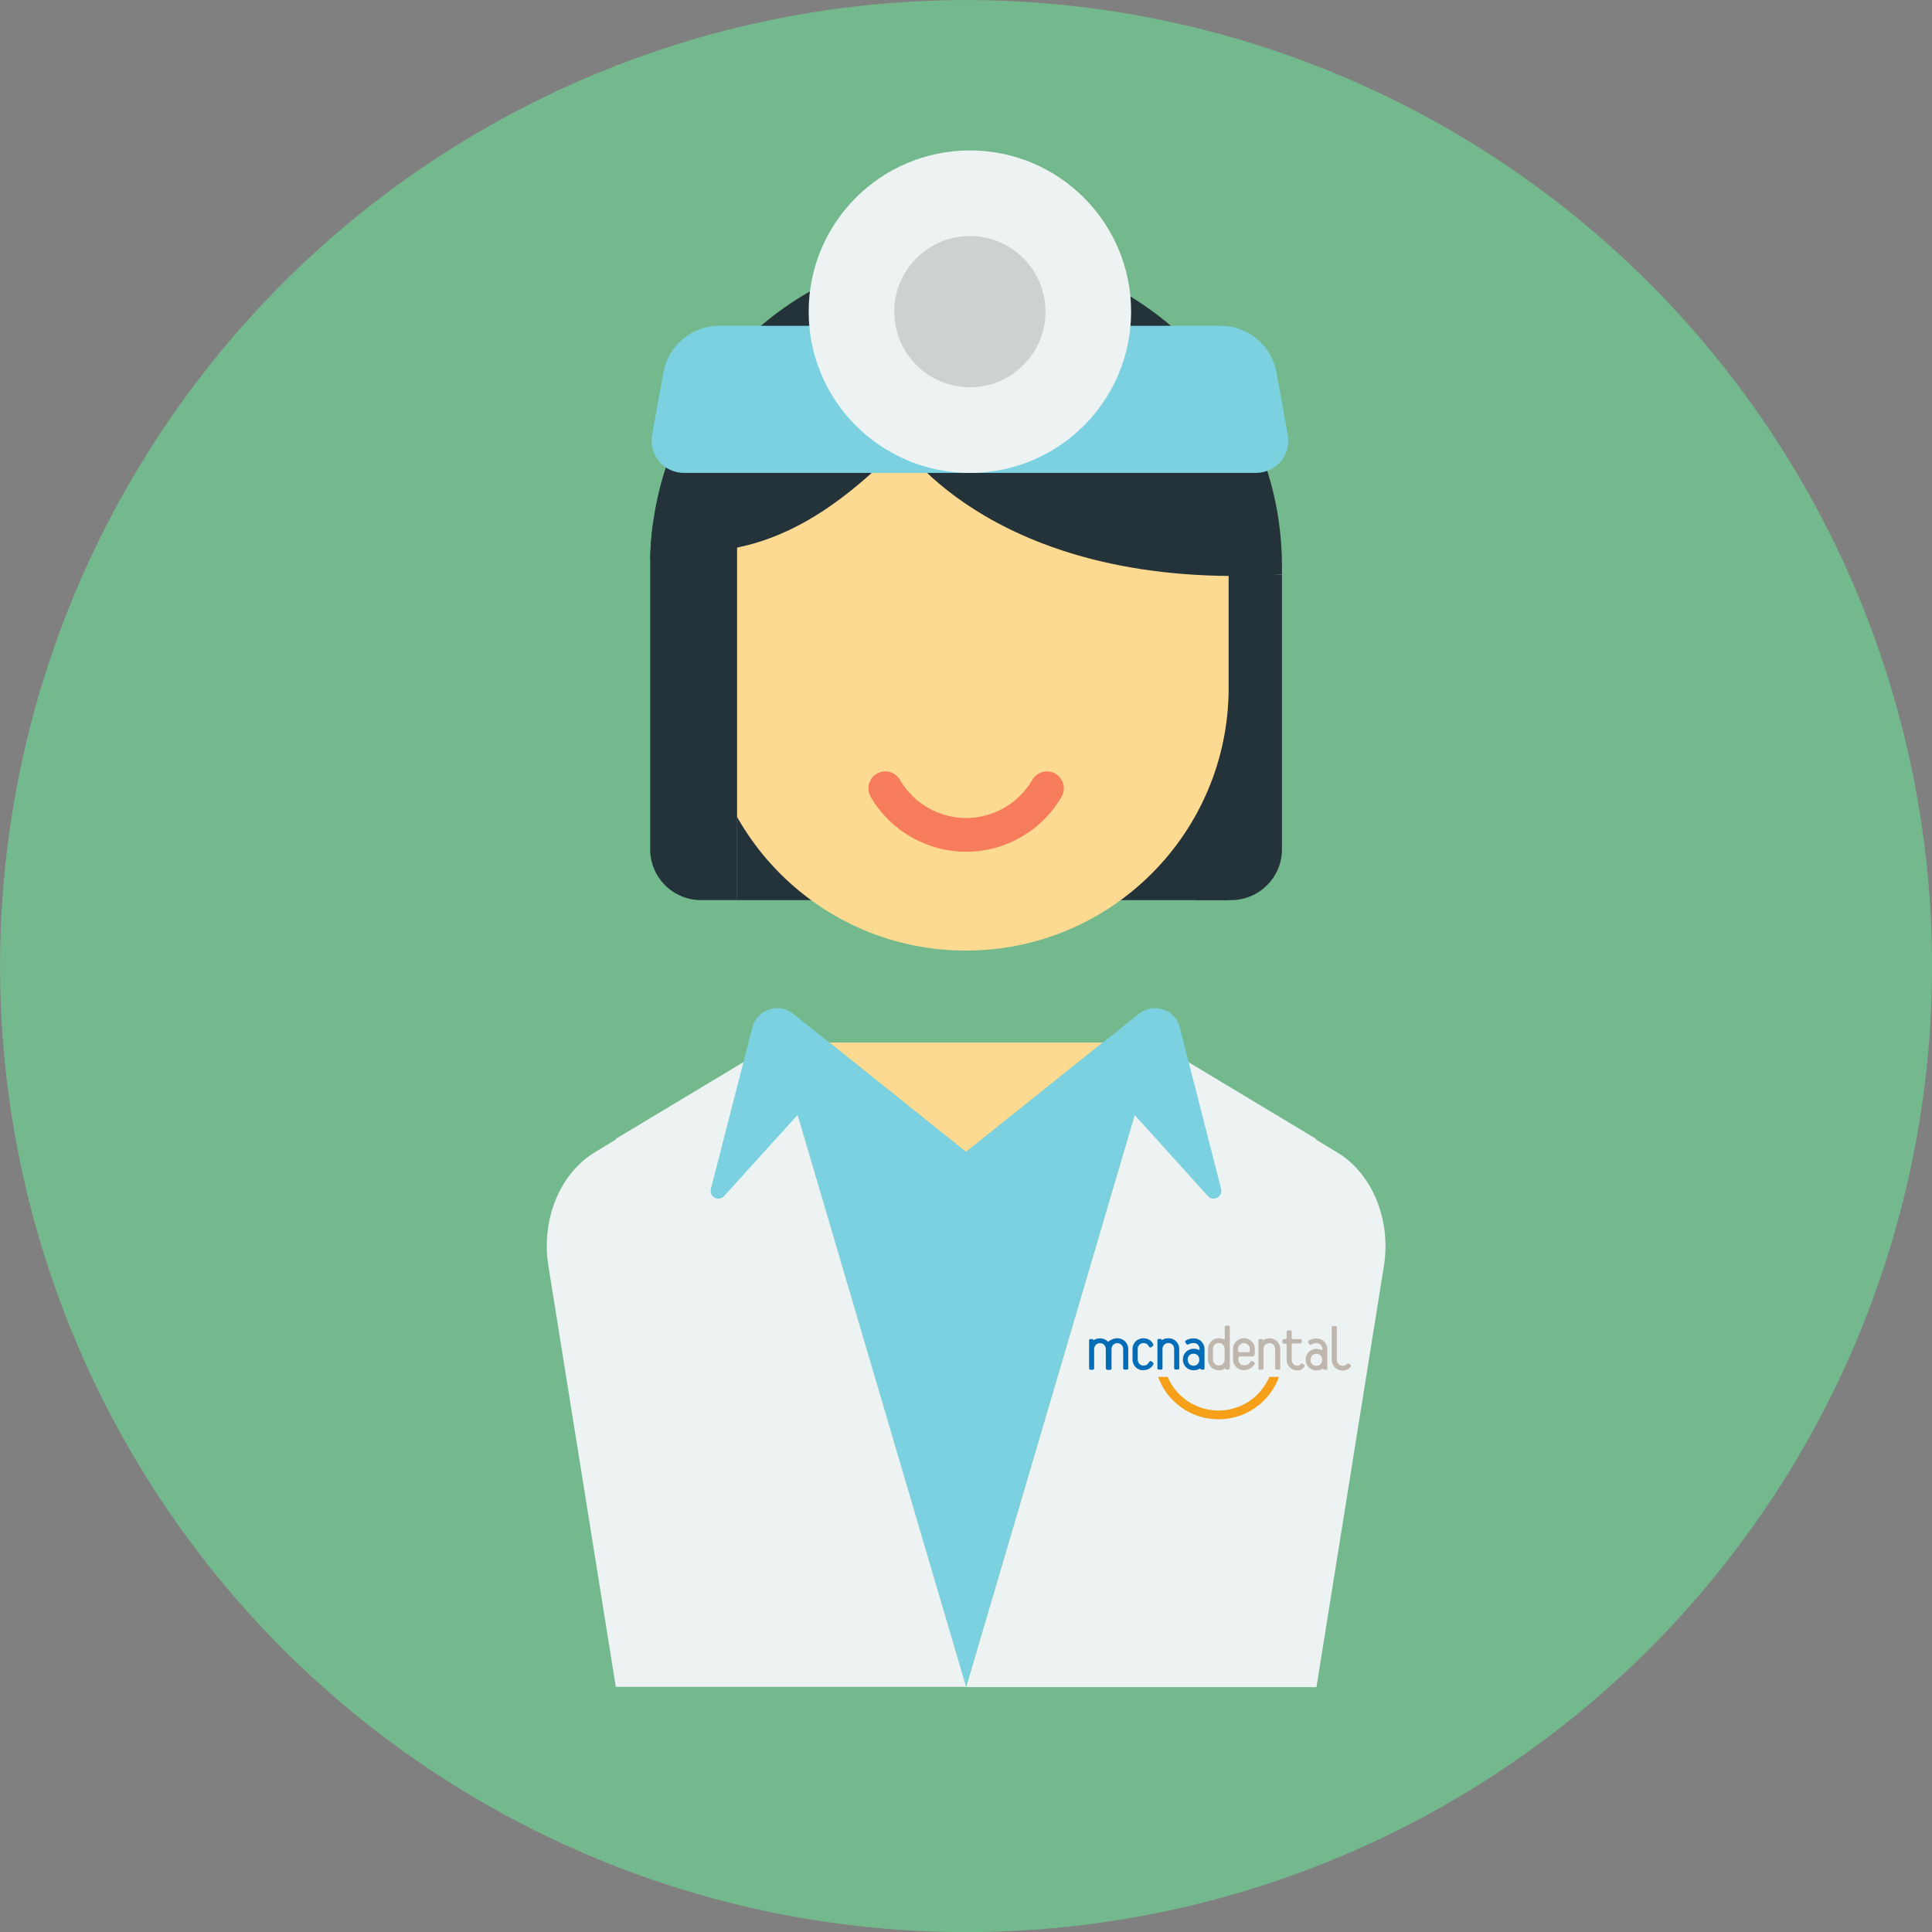
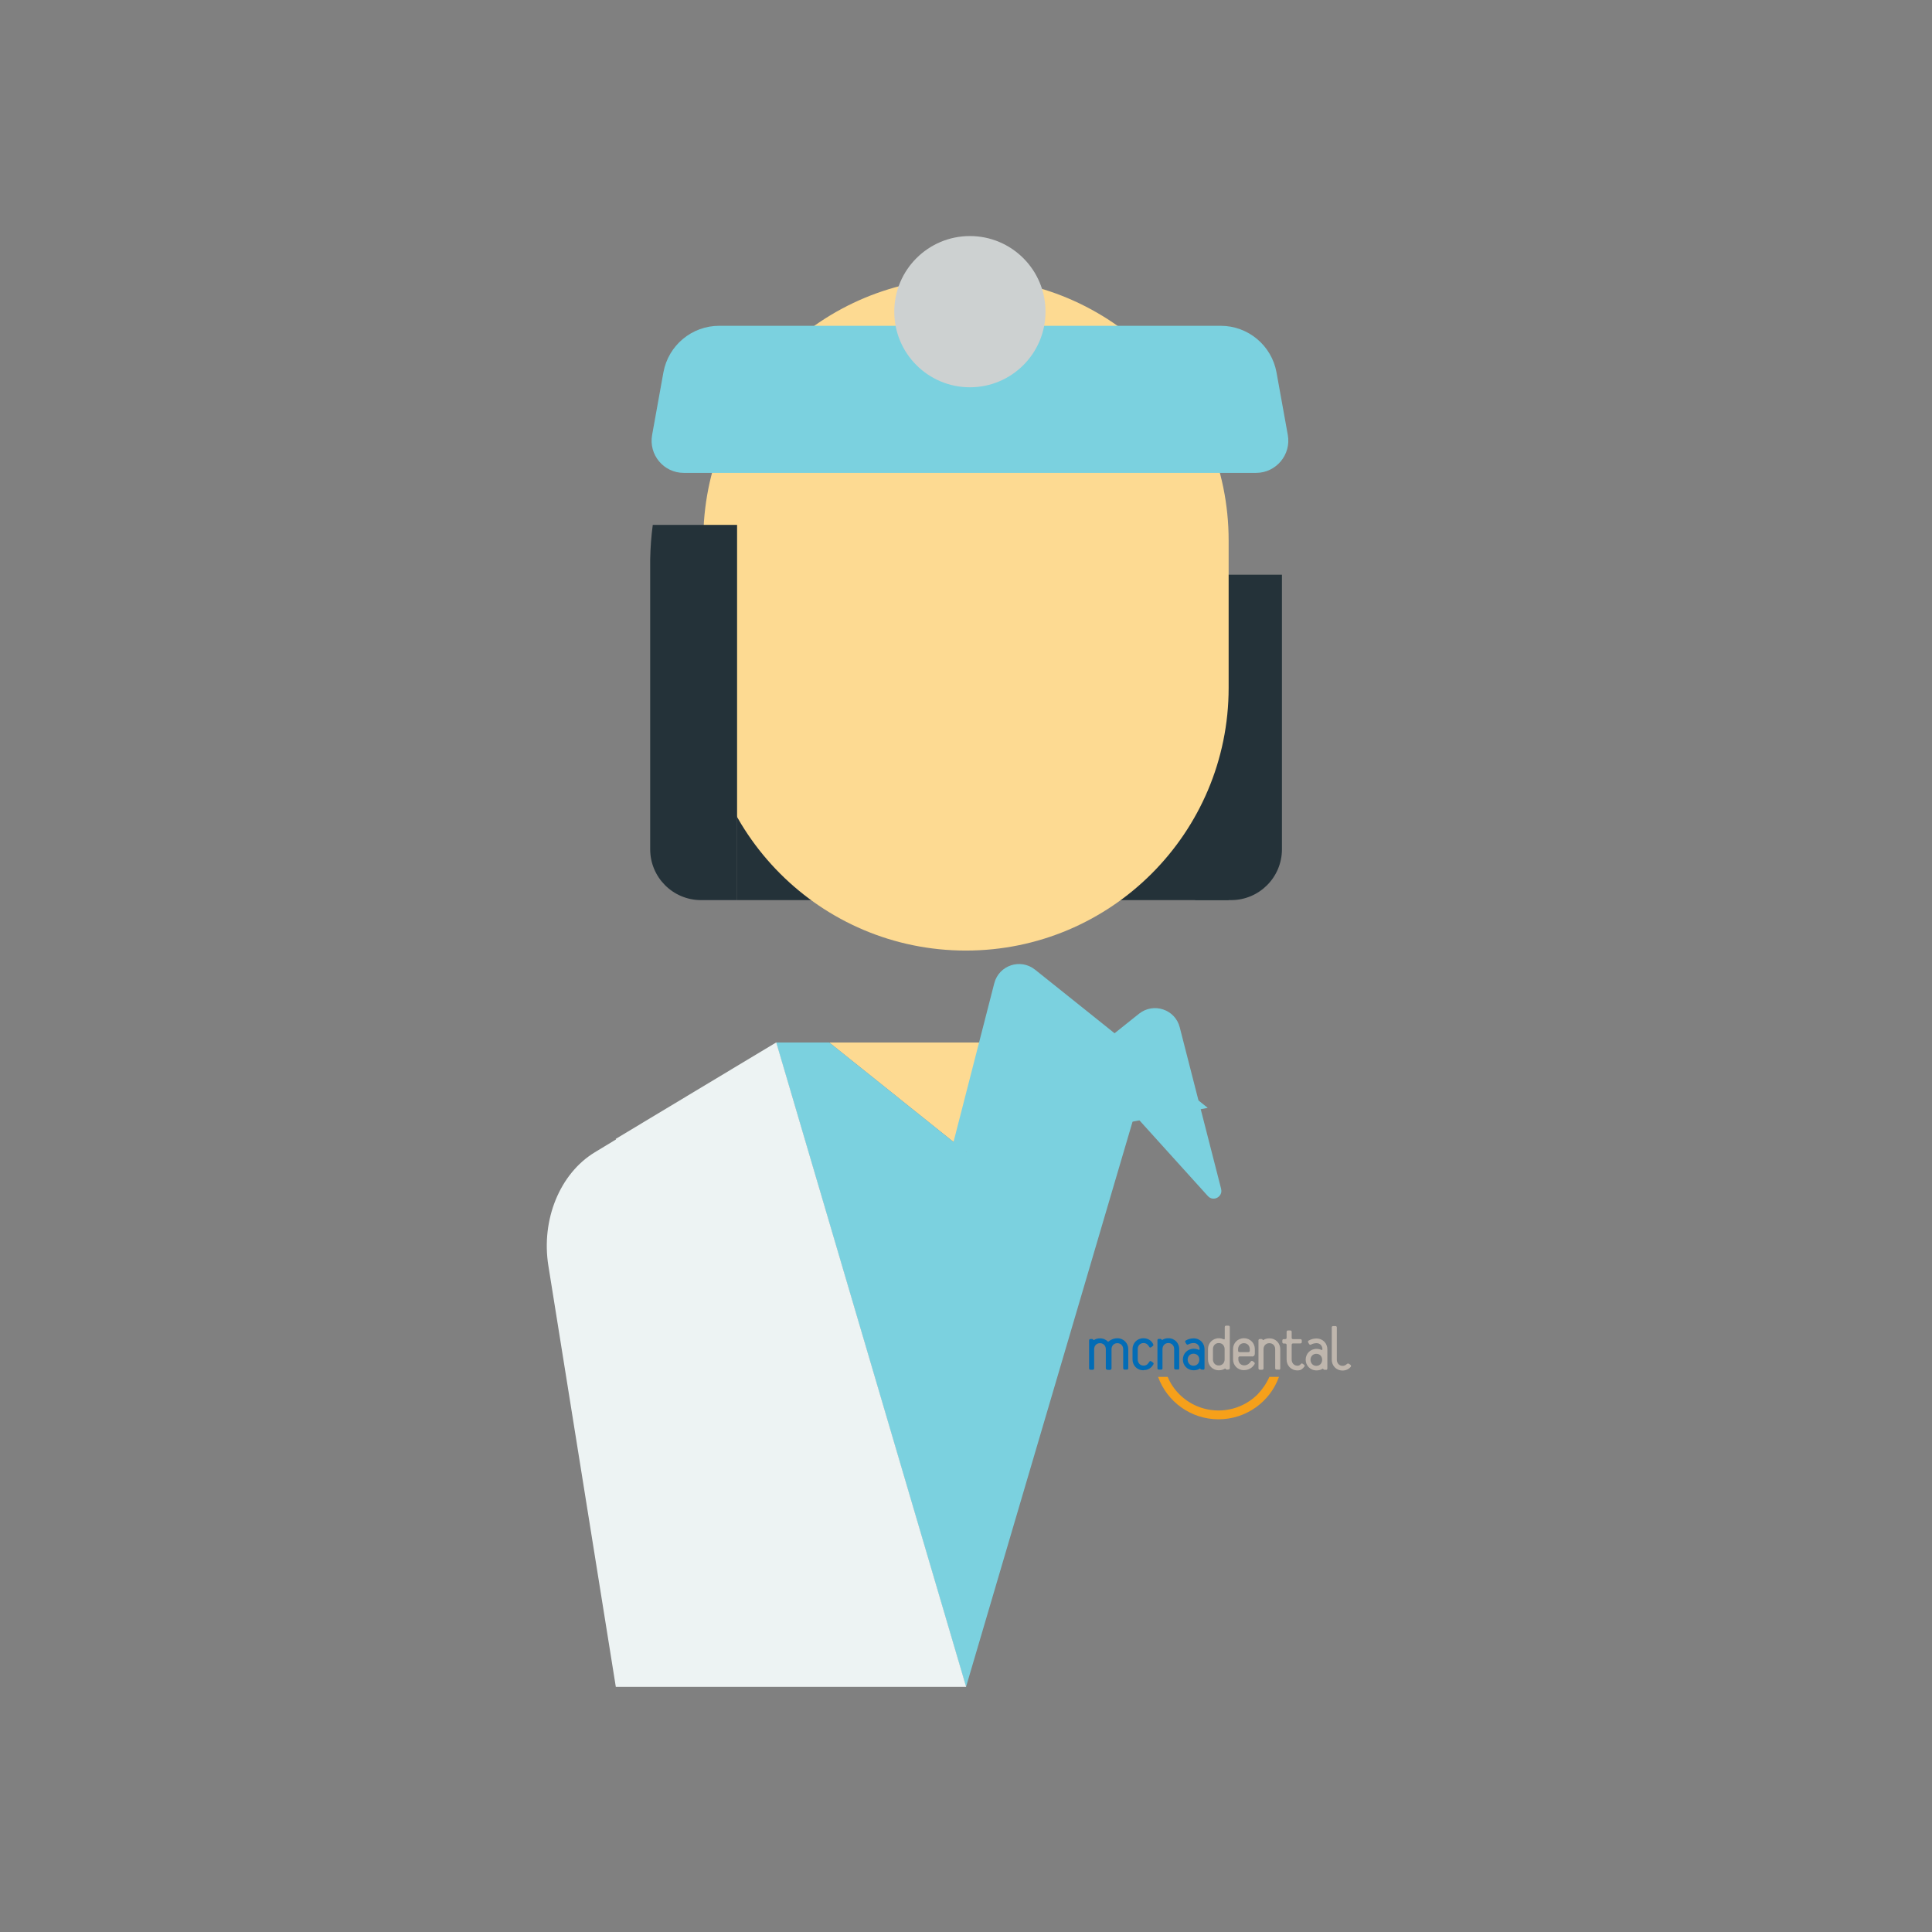
<svg xmlns="http://www.w3.org/2000/svg" id="Layer_2" viewBox="0 0 148.96 148.96">
  <rect x="0" y="0" width="148.96" height="148.96" fill="#808080" stroke="none" />
  <defs>
    <style>.cls-1{fill:#026cb6;}.cls-2{fill:#f77c5b;}.cls-3{fill:#f6a01a;}.cls-4{fill:#edf3f3;}.cls-5{fill:#fdda92;}.cls-6{fill:#7bd1df;}.cls-7{fill:#cdd1d1;}.cls-8{fill:#bfb6ad;}.cls-9{fill:#243239;}.cls-10{fill:#74b98d;}</style>
  </defs>
  <g id="Layer_1-2">
-     <circle class="cls-10" cx="74.48" cy="74.48" r="74.48" transform="translate(-.45 148.51) rotate(-89.65)" />
    <rect class="cls-9" x="56.83" y="59.02" width="37.9" height="10.38" />
    <path class="cls-9" d="m92.14,44.31h6.7v21.17c0,2.17-1.76,3.92-3.92,3.92h-2.77v-25.09h0Z" />
    <path class="cls-5" d="m94.73,41.67v11.36c0,11.19-9.07,20.26-20.26,20.26s-20.25-9.07-20.25-20.26v-11.36c0-.15,0-.3.01-.45.23-10.98,9.2-19.81,20.24-19.81,5.6,0,10.66,2.27,14.33,5.93,3.66,3.67,5.93,8.73,5.93,14.33Z" />
-     <path class="cls-2" d="m74.48,65.67c-3.02,0-5.84-1.63-7.35-4.24-.36-.62-.15-1.42.48-1.78.62-.36,1.42-.15,1.78.48,1.05,1.81,3,2.94,5.1,2.94s4.05-1.13,5.1-2.94c.36-.62,1.16-.84,1.78-.48.62.36.84,1.16.48,1.78-1.52,2.62-4.33,4.24-7.35,4.24Z" />
-     <path class="cls-9" d="m98.84,43.66v.63c-21.93,1.4-29.33-10.06-29.33-10.06-5.33,5.54-9.42,7.32-12.68,7.99-2.73.56-4.88.35-6.7.9.02-.9.08-1.78.2-2.65,1.56-11.95,11.76-21.17,24.14-21.17,6.73,0,12.81,2.73,17.23,7.13,4.41,4.41,7.14,10.5,7.14,17.23Z" />
    <path class="cls-9" d="m56.83,40.46v28.94h-2.78c-2.17,0-3.92-1.76-3.92-3.92v-22.36c.02-.9.08-1.78.2-2.65h6.5Z" />
    <polygon class="cls-5" points="85.03 80.38 74.48 88.82 63.94 80.38 85.03 80.38" />
    <polygon class="cls-6" points="89.12 80.38 87.47 85.98 74.48 130.07 61.49 85.97 59.84 80.38 63.94 80.38 74.48 88.82 85.03 80.38 89.12 80.38" />
    <path class="cls-4" d="m47.47,87.81l.03.04-1.65,1c-2.68,1.63-4.14,5.19-3.57,8.74l5.2,32.47h27.01l-14.64-49.69-12.36,7.43Z" />
-     <path class="cls-4" d="m103.11,88.86l-1.65-1,.03-.04-12.36-7.43-14.64,49.69h27.01l5.2-32.47c.57-3.55-.89-7.11-3.57-8.74Z" />
-     <path class="cls-6" d="m74.48,88.82l-13-2.84-5.65,6.24c-.42.46-1.17.05-1.02-.55l3.2-12.46c.36-1.39,2.02-1.94,3.14-1.05l2.78,2.22,10.54,8.44Z" />
+     <path class="cls-6" d="m74.48,88.82c-.42.46-1.17.05-1.02-.55l3.2-12.46c.36-1.39,2.02-1.94,3.14-1.05l2.78,2.22,10.54,8.44Z" />
    <path class="cls-6" d="m94.15,91.67c.15.6-.6,1.01-1.02.55l-5.64-6.24h-.01s-12.99,2.84-12.99,2.84l10.55-8.44,2.78-2.22c1.12-.89,2.79-.34,3.14,1.05l3.19,12.45Z" />
    <path class="cls-6" d="m96.84,36.46h-44.12c-1.55,0-2.72-1.4-2.44-2.93l.87-4.82c.38-2.08,2.19-3.59,4.3-3.59h38.67c2.11,0,3.92,1.51,4.3,3.59l.87,4.82c.28,1.52-.9,2.93-2.44,2.93Z" />
-     <circle class="cls-4" cx="74.78" cy="24.03" r="12.43" />
    <circle class="cls-7" cx="74.78" cy="24.03" r="5.83" />
    <path class="cls-3" d="m97.87,106.16c-.22.5-.53.95-.9,1.34-.77.77-1.84,1.25-3.02,1.25s-2.25-.48-3.02-1.25c-.38-.38-.69-.83-.9-1.34h-.74c.69,1.91,2.52,3.27,4.66,3.27s3.98-1.36,4.66-3.27h-.74Z" />
    <path class="cls-1" d="m85.54,105.6h-.17c-.07,0-.11-.04-.11-.11v-1.47c0-.23-.16-.46-.45-.46s-.45.23-.45.46v1.48c0,.07-.04.11-.11.11h-.17c-.07,0-.11-.04-.11-.11v-2.15c0-.07.04-.11.11-.11h.13s.07.02.08.05c.02.04.05.04.07.02.09-.06.24-.12.45-.12.51,0,.84.39.84.83v1.48c0,.08-.04.11-.11.11" />
    <path class="cls-1" d="m86.88,105.6h-.17c-.07,0-.11-.04-.11-.11v-1.47c0-.23-.16-.46-.45-.46s-.45.23-.45.46v1.48c0,.07-.04.11-.11.11h-.17c-.07,0-.11-.04-.11-.11v-1.88c0-.07.35-.44.84-.44s.84.39.84.83v1.48c0,.08-.04.11-.11.11m1.28.05c-.51,0-.84-.39-.84-.83v-.81c0-.44.34-.83.84-.83s.71.35.75.45c.02.05.03.11-.03.15l-.12.09c-.06.04-.11.04-.15-.02-.05-.07-.15-.3-.44-.3s-.45.23-.45.46v.81c0,.23.16.47.45.47s.38-.21.44-.29c.05-.07.1-.08.15-.04l.12.08c.07.05.08.1.05.15-.06.1-.25.45-.76.45m2.64-.05h-.17c-.07,0-.11-.04-.11-.11v-1.47c0-.23-.16-.46-.45-.46s-.45.23-.45.46v1.48c0,.07-.04.11-.11.11h-.17c-.07,0-.11-.04-.11-.11v-2.15c0-.07.04-.11.11-.11h.13s.07.02.08.05c.02.04.05.04.07.02.09-.06.24-.12.45-.12.51,0,.84.39.84.83v1.48c0,.08-.04.11-.11.11m1.96,0h-.13s-.07-.02-.08-.05c-.02-.04-.05-.04-.07-.02-.09.06-.24.12-.45.12-.51,0-.84-.39-.84-.83s.34-.83.84-.83c.13,0,.27.03.38.08.04.02.07,0,.07-.06,0-.23-.16-.46-.45-.46-.18,0-.32.05-.43.11-.07.04-.11,0-.15-.05l-.07-.12c-.04-.07,0-.13.06-.15.16-.09.35-.15.58-.15.51,0,.84.39.84.83v1.48c0,.07-.04.11-.11.11m-.74-1.24c-.29,0-.45.23-.45.46s.16.47.45.47.45-.23.45-.47-.16-.46-.45-.46" />
    <path class="cls-8" d="m94.71,105.6h-.13s-.07-.02-.08-.05c-.02-.04-.05-.04-.07-.02-.09.06-.24.12-.45.12-.51,0-.84-.39-.84-.83v-.81c0-.44.34-.83.84-.83.12,0,.25.03.37.08.05.02.08,0,.08-.05v-.89c0-.07.04-.11.11-.11h.17c.07,0,.11.04.11.11v3.16c0,.08-.05.11-.12.11m-.28-1.58c0-.23-.16-.46-.45-.46s-.45.23-.45.46v.81c0,.23.16.46.45.46s.45-.23.45-.46v-.81Zm2.13.57h-.96c-.07,0-.11.04-.11.11v.12c0,.23.16.46.45.46.27,0,.43-.18.51-.3.04-.05.1-.06.15-.02l.11.08c.06.05.05.12.02.16-.12.2-.38.45-.81.45-.51,0-.84-.39-.84-.83v-.8c0-.44.34-.83.84-.83s.84.39.84.83v.35c0,.14-.08.23-.22.23m-.17-.57c0-.23-.16-.46-.45-.46s-.45.23-.45.46v.12c0,.07.04.11.11.11h.68c.07,0,.11-.04.11-.11v-.12Zm2.24,1.58h-.17c-.07,0-.11-.04-.11-.11v-1.47c0-.23-.16-.46-.45-.46s-.45.23-.45.46v1.48c0,.07-.04.11-.11.11h-.17c-.07,0-.11-.04-.11-.11v-2.15c0-.07.04-.11.11-.11h.13s.07.02.08.05c.02.04.05.04.07.02.09-.06.24-.12.45-.12.51,0,.84.39.84.83v1.48c0,.08-.04.11-.11.11m1.44.05c-.51,0-.84-.39-.84-.83v-1.13c0-.07-.04-.11-.11-.11h-.11c-.07,0-.11-.04-.11-.11v-.12c0-.07.04-.11.11-.11h.11c.07,0,.11-.04.11-.11v-.45c0-.07.04-.11.11-.11h.17c.07,0,.11.04.11.11v.45c0,.07.04.11.11.11h.56c.07,0,.11.04.11.11v.11c0,.07-.04.11-.11.11h-.56c-.07,0-.11.04-.11.11v1.14c0,.23.16.47.45.47.15,0,.19-.07.26-.13s.07-.07.14-.02l.1.07c.06.04.06.11.02.16-.13.15-.23.28-.52.28m2.2-.05h-.13s-.07-.02-.08-.05c-.02-.04-.05-.04-.07-.02-.09.06-.24.12-.45.12-.51,0-.84-.39-.84-.83s.34-.83.84-.83c.13,0,.27.03.38.08.04.02.07,0,.07-.06,0-.23-.16-.46-.45-.46-.18,0-.32.05-.43.11-.07.04-.11,0-.15-.05l-.07-.12c-.04-.07,0-.13.06-.15.16-.09.35-.15.58-.15.51,0,.84.39.84.83v1.48c0,.07-.04.11-.11.11m-.74-1.24c-.29,0-.45.23-.45.46s.16.47.45.47.45-.23.45-.47-.16-.46-.45-.46m2.03,1.29c-.51,0-.84-.39-.84-.83v-2.49c0-.07.04-.11.11-.11h.17c.07,0,.11.04.11.11v2.49c0,.23.16.47.45.47.15,0,.24-.07.31-.13.07-.06.12-.07.19-.02l.1.07c.06.04.06.11.02.16-.13.15-.34.28-.63.28" />
  </g>
</svg>